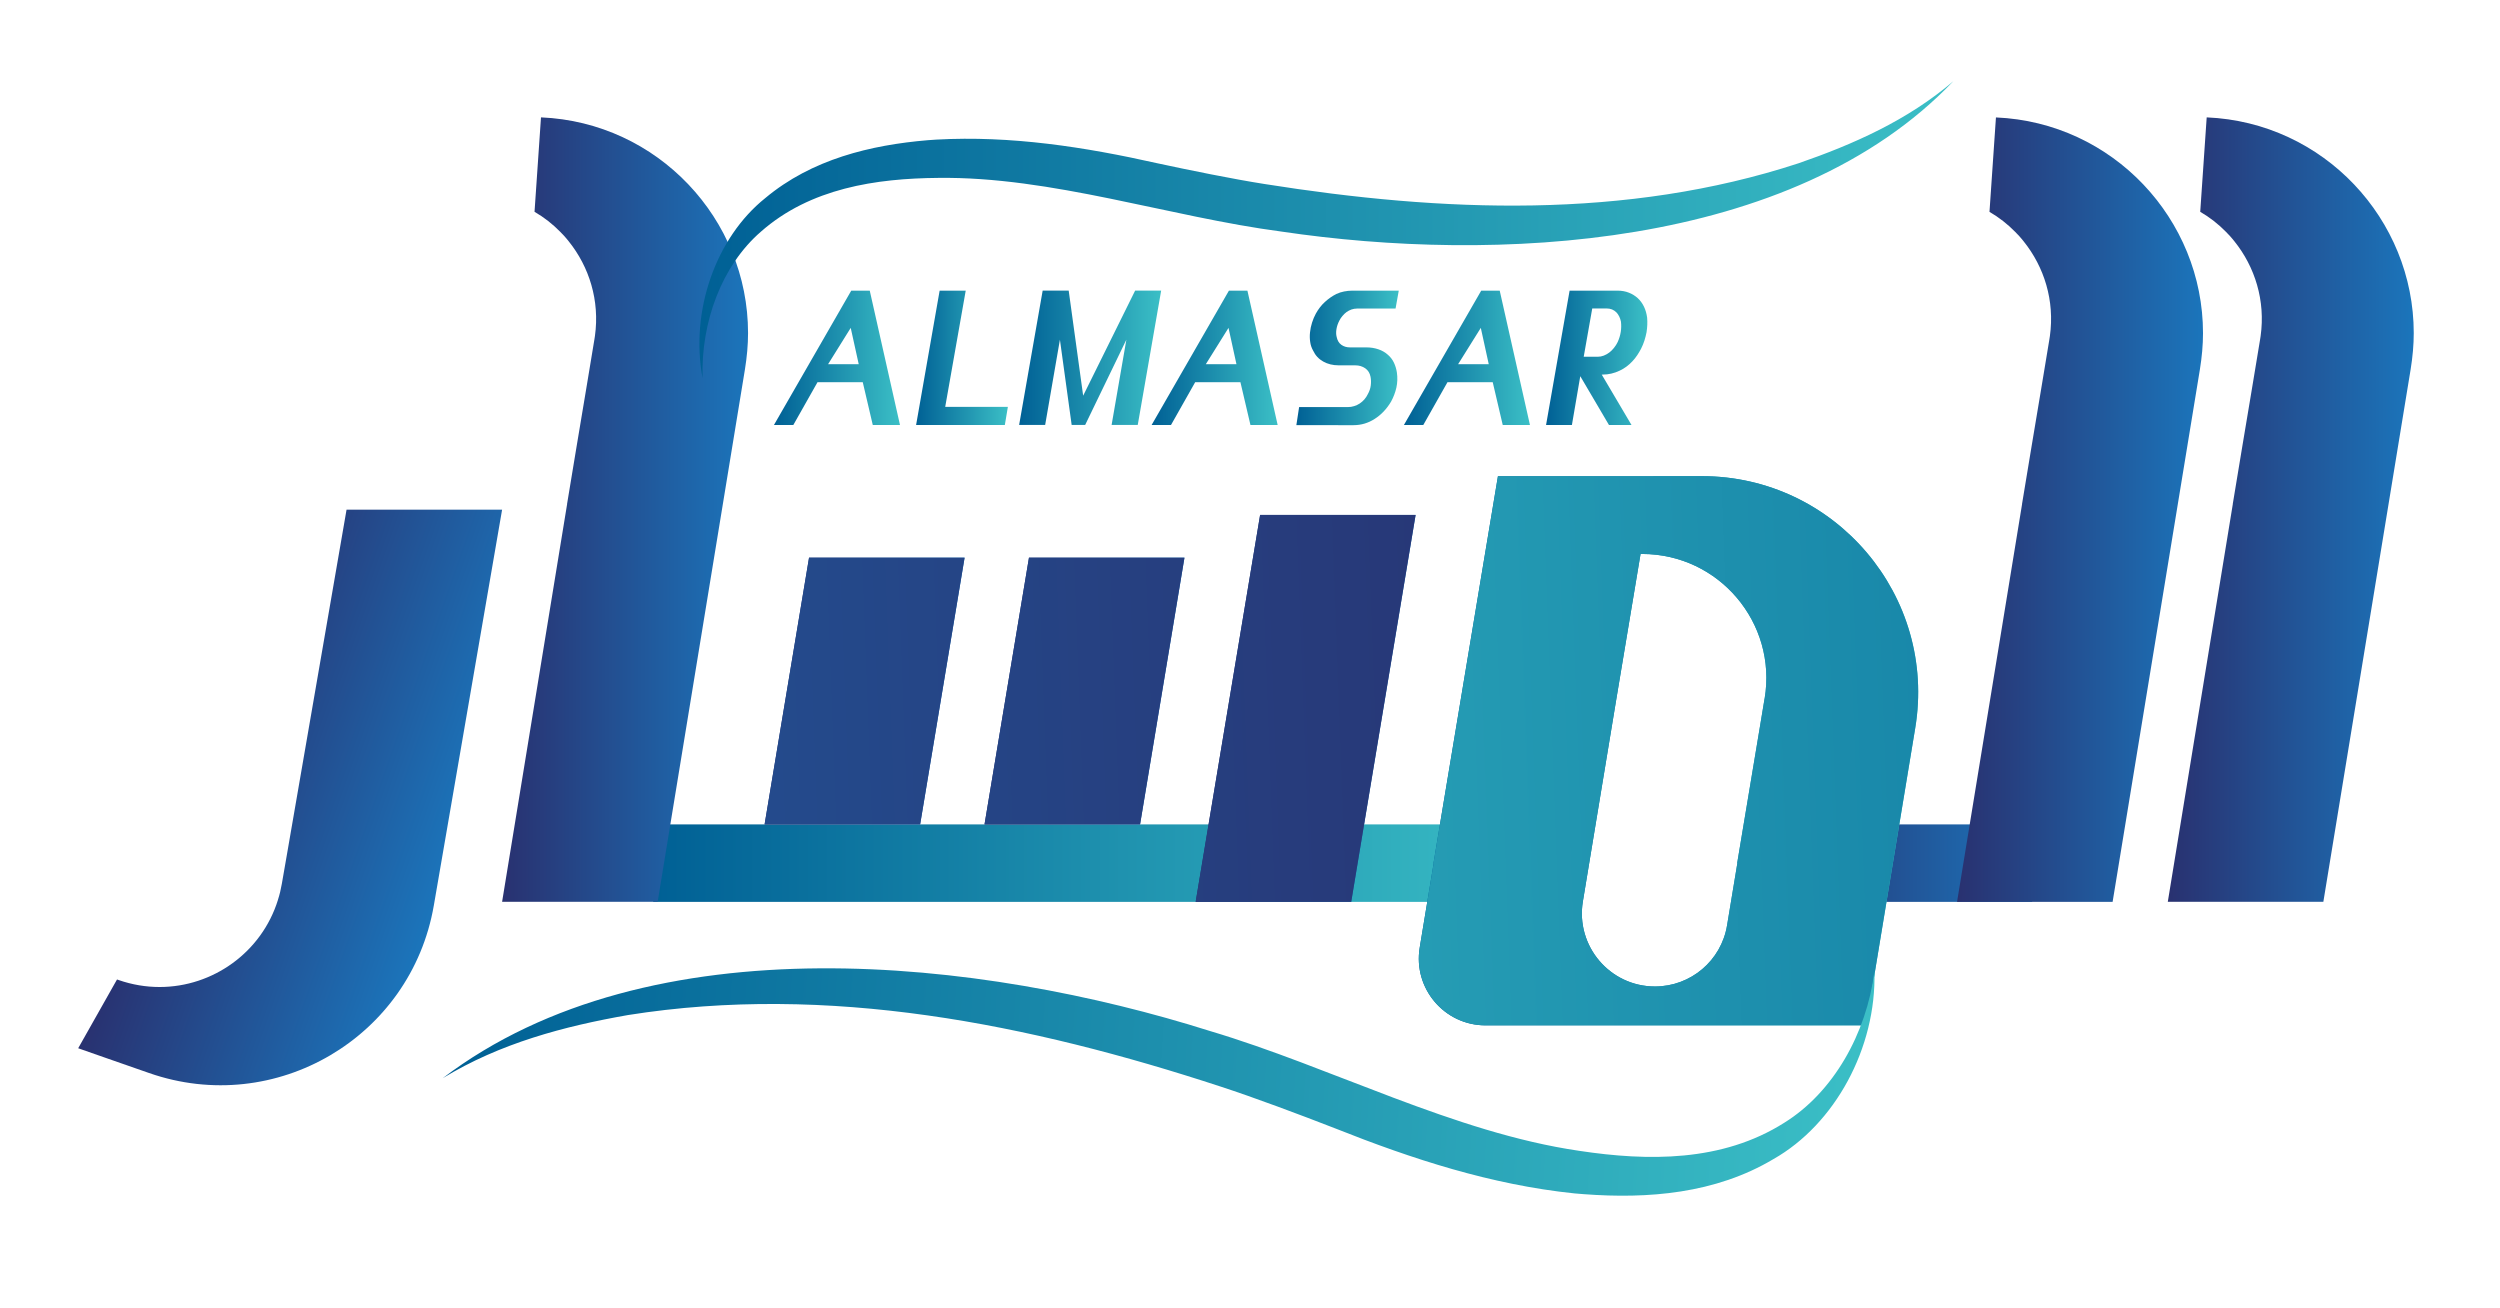
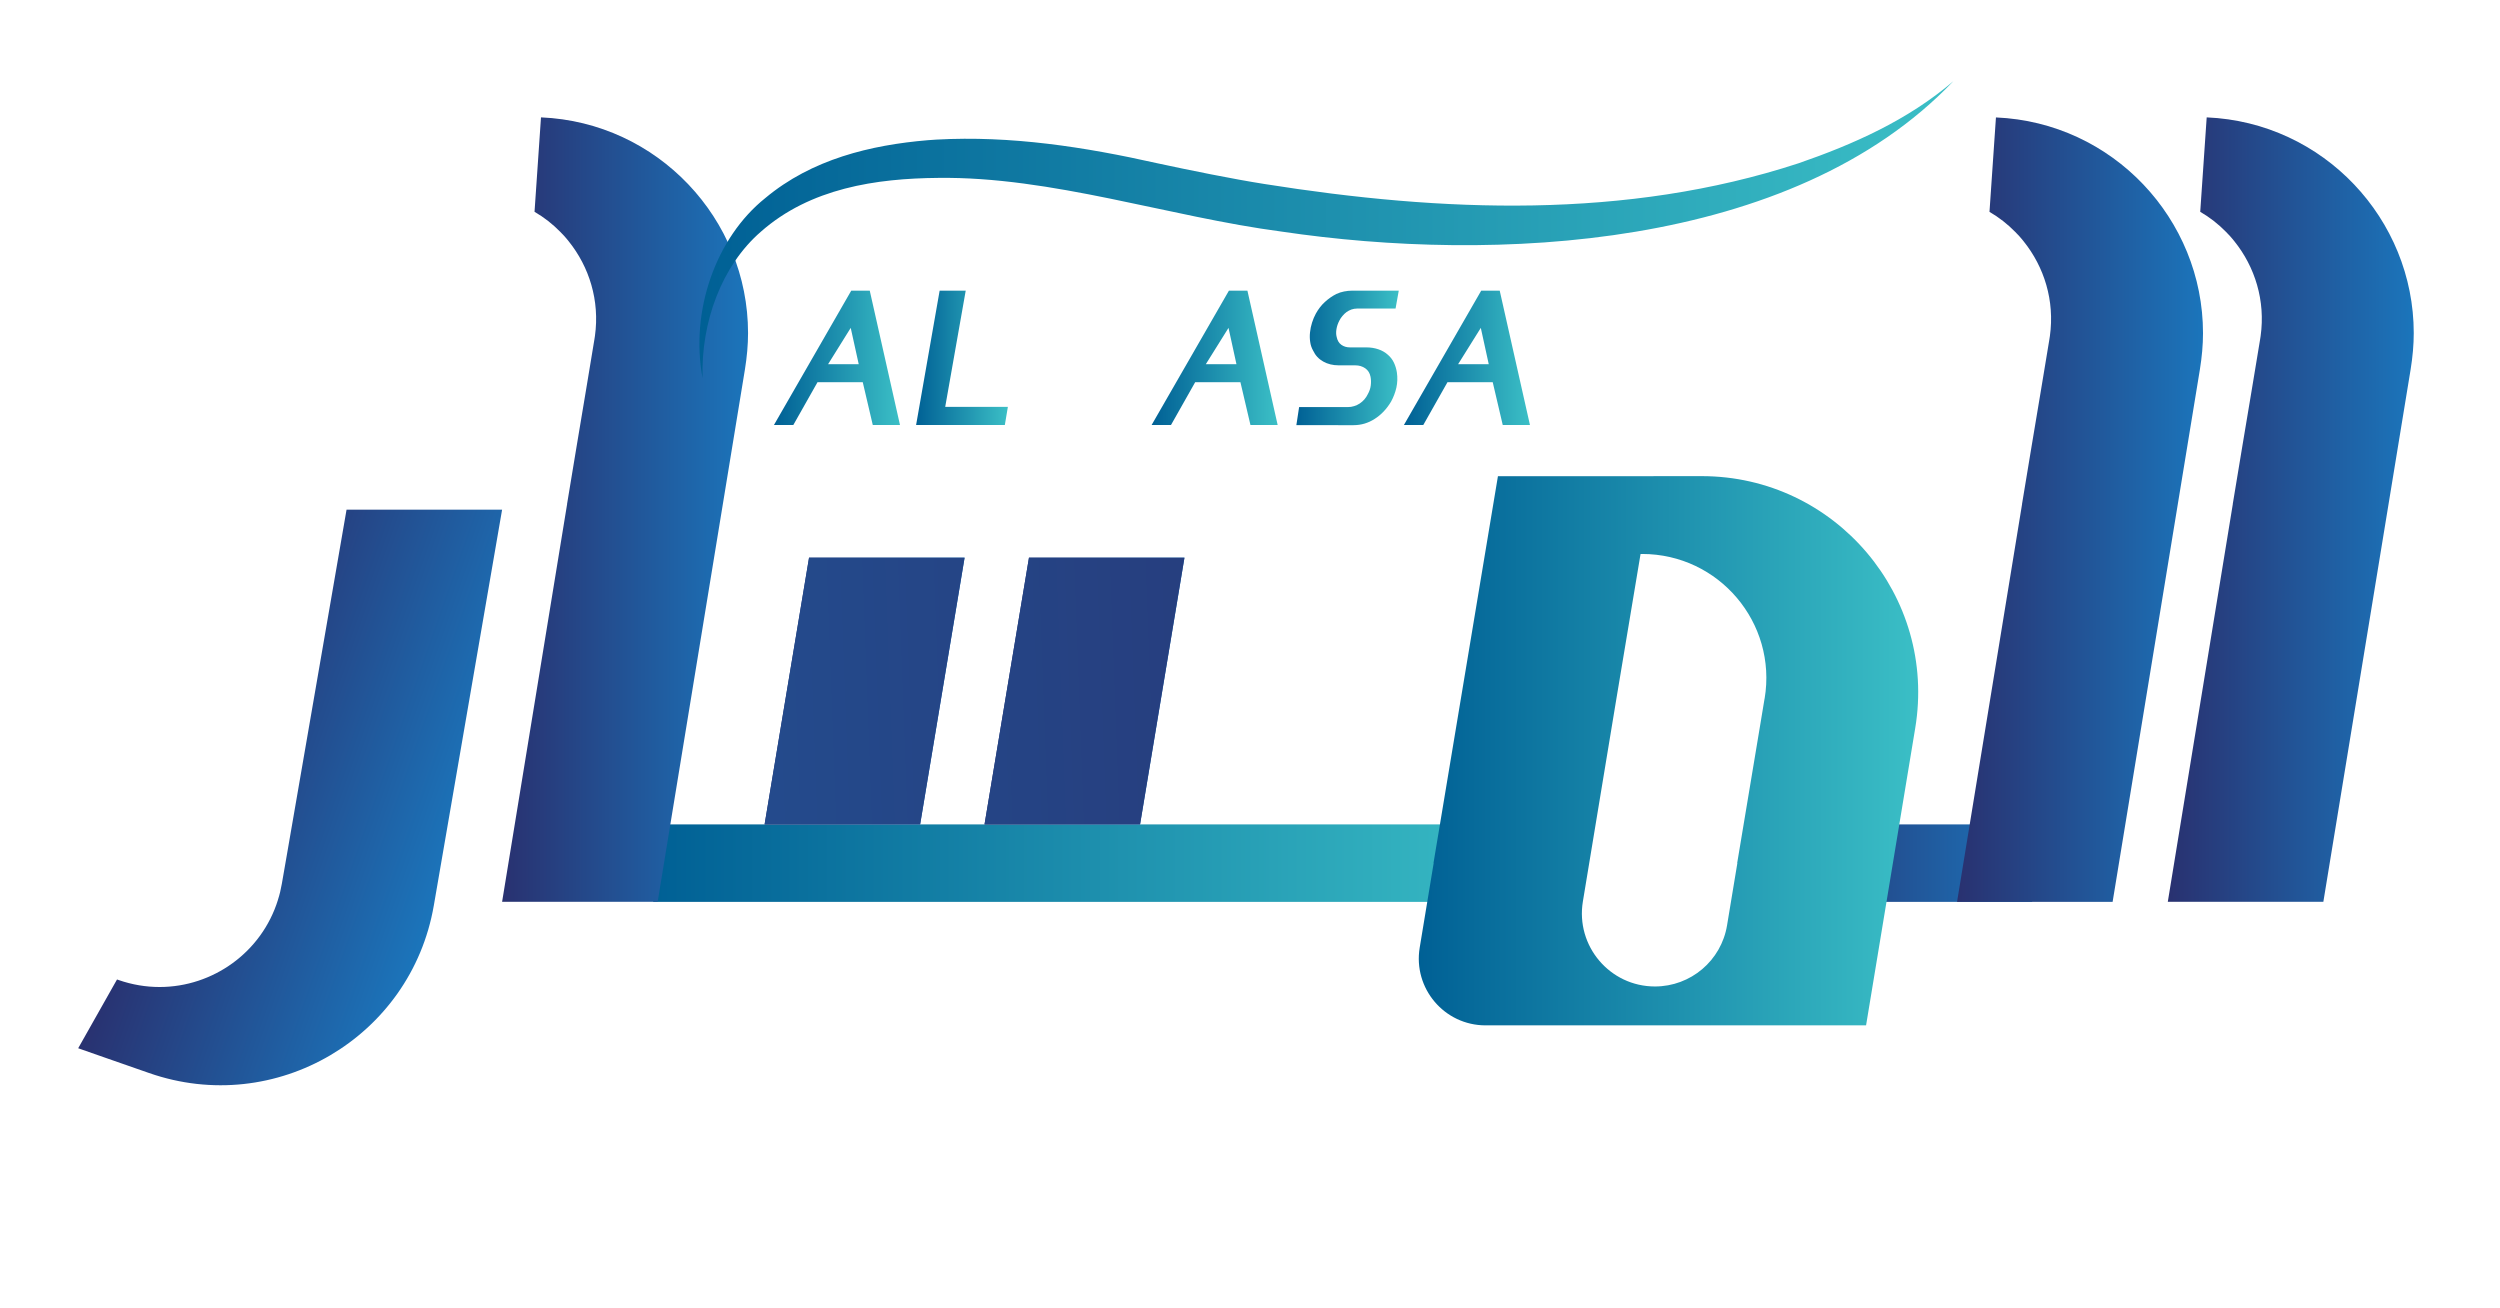
<svg xmlns="http://www.w3.org/2000/svg" xmlns:xlink="http://www.w3.org/1999/xlink" version="1.1" id="Layer_1" x="0px" y="0px" viewBox="0 0 421.73 220.59" style="enable-background:new 0 0 421.73 220.59;" xml:space="preserve">
  <style type="text/css">
	.st0{fill:url(#SVGID_1_);}
	.st1{fill:url(#SVGID_00000139256611347499280350000015745519278862220213_);}
	
		.st2{clip-path:url(#SVGID_00000097494133741626764600000012696454622183714469_);fill:url(#SVGID_00000159454359131006734350000016491408191572295342_);}
	
		.st3{clip-path:url(#SVGID_00000133522704115898423190000013717382862930154628_);fill:url(#SVGID_00000076571763775262413470000018092171283865465501_);}
	
		.st4{clip-path:url(#SVGID_00000027578323307731738920000016185822088602008245_);fill:url(#SVGID_00000030473051513215142710000010569317419692795793_);}
	.st5{fill:url(#SVGID_00000097502116377096510020000013393908984434335670_);}
	.st6{fill:url(#SVGID_00000089543577982285716700000010716949322598949544_);}
	.st7{fill:url(#SVGID_00000159438754344407571430000018166601915458990241_);}
	.st8{fill:url(#SVGID_00000023978007722287169210000004769741229091669948_);}
	.st9{fill:url(#SVGID_00000077294028801064932490000014668423907502896267_);}
	.st10{fill:url(#SVGID_00000005246772505702979890000017932664756151690369_);}
	.st11{fill:url(#SVGID_00000156579489649082002820000015678079386512610984_);}
	
		.st12{clip-path:url(#SVGID_00000085935277490340188230000012165955013272424598_);fill:url(#SVGID_00000017488673508202378170000003405355153448135319_);}
	.st13{fill:url(#SVGID_00000077304287411874675220000004015675186917696696_);}
	.st14{fill:url(#SVGID_00000097498930008769458950000014313468583293780116_);}
	.st15{fill:url(#SVGID_00000140720799849731907090000011238337401967941024_);}
	.st16{fill:#585B5C;}
	.st17{fill:url(#SVGID_00000079460936335961807320000015747016083657841552_);}
	
		.st18{clip-path:url(#SVGID_00000081623404536436520620000017032085420288764296_);fill:url(#SVGID_00000145016262039576917060000000271041466413479604_);}
	.st19{fill:url(#SVGID_00000110459033799550300560000010265438360077432464_);}
</style>
  <linearGradient id="SVGID_1_" gradientUnits="userSpaceOnUse" x1="110.19" y1="145.606" x2="260.808" y2="145.606">
    <stop offset="0" style="stop-color:#006095" />
    <stop offset="1.385230e-07" style="stop-color:#006095" />
    <stop offset="1" style="stop-color:#3BBFC6" />
    <stop offset="1" style="stop-color:#3BBFC6" />
  </linearGradient>
  <rect x="110.19" y="139.07" class="st0" width="150.62" height="13.07" />
  <linearGradient id="SVGID_00000023975464127620283100000005996338294540152999_" gradientUnits="userSpaceOnUse" x1="297.967" y1="145.606" x2="342.803" y2="145.606">
    <stop offset="0" style="stop-color:#293170" />
    <stop offset="1" style="stop-color:#1B75BB" />
    <stop offset="1" style="stop-color:#1B75BB" />
  </linearGradient>
  <rect x="297.97" y="139.07" style="fill:url(#SVGID_00000023975464127620283100000005996338294540152999_);" width="44.84" height="13.07" />
  <g>
    <defs>
-       <polygon id="SVGID_00000117664688408639813180000013078296038441603986_" points="212.57,86.87 201.7,152.13 227.94,152.13     238.8,86.87   " />
-     </defs>
+       </defs>
    <linearGradient id="SVGID_00000062890599621684454750000017609808318444918205_" gradientUnits="userSpaceOnUse" x1="201.697" y1="119.504" x2="238.804" y2="119.504">
      <stop offset="0" style="stop-color:#293170" />
      <stop offset="1" style="stop-color:#1B75BB" />
      <stop offset="1" style="stop-color:#1B75BB" />
    </linearGradient>
    <use xlink:href="#SVGID_00000117664688408639813180000013078296038441603986_" style="overflow:visible;fill:url(#SVGID_00000062890599621684454750000017609808318444918205_);" />
    <clipPath id="SVGID_00000165912893279582012600000000041675221296679607_">
      <use xlink:href="#SVGID_00000117664688408639813180000013078296038441603986_" style="overflow:visible;" />
    </clipPath>
    <linearGradient id="SVGID_00000145751118400490191410000014724119736825523642_" gradientUnits="userSpaceOnUse" x1="-206.971" y1="575.14" x2="-205.971" y2="575.14" gradientTransform="matrix(-405.085 9.796 9.796 405.085 -89194.023 -230834.688)">
      <stop offset="0" style="stop-color:#293170" />
      <stop offset="1" style="stop-color:#1B75BB" />
      <stop offset="1" style="stop-color:#1B75BB" />
    </linearGradient>
    <polygon style="clip-path:url(#SVGID_00000165912893279582012600000000041675221296679607_);fill:url(#SVGID_00000145751118400490191410000014724119736825523642_);" points="   240.38,152.1 201.72,153.03 200.12,86.91 238.78,85.98  " />
  </g>
  <g>
    <defs>
      <polygon id="SVGID_00000026154440131442856250000018339372976366794392_" points="136.48,94.07 128.98,139.07 155.22,139.07     162.72,94.07   " />
    </defs>
    <linearGradient id="SVGID_00000141432631995547725250000015893541221567320708_" gradientUnits="userSpaceOnUse" x1="128.981" y1="116.57" x2="162.716" y2="116.57">
      <stop offset="0" style="stop-color:#293170" />
      <stop offset="1" style="stop-color:#1B75BB" />
      <stop offset="1" style="stop-color:#1B75BB" />
    </linearGradient>
    <use xlink:href="#SVGID_00000026154440131442856250000018339372976366794392_" style="overflow:visible;fill:url(#SVGID_00000141432631995547725250000015893541221567320708_);" />
    <clipPath id="SVGID_00000050642002426967924940000006563014426957106319_">
      <use xlink:href="#SVGID_00000026154440131442856250000018339372976366794392_" style="overflow:visible;" />
    </clipPath>
    <linearGradient id="SVGID_00000021119022327554058400000009637598071526057603_" gradientUnits="userSpaceOnUse" x1="-206.971" y1="575.141" x2="-205.971" y2="575.141" gradientTransform="matrix(-405.085 9.796 9.796 405.085 -89196.18 -230840)">
      <stop offset="0" style="stop-color:#293170" />
      <stop offset="1" style="stop-color:#1B75BB" />
      <stop offset="1" style="stop-color:#1B75BB" />
    </linearGradient>
    <polygon style="clip-path:url(#SVGID_00000050642002426967924940000006563014426957106319_);fill:url(#SVGID_00000021119022327554058400000009637598071526057603_);" points="   163.8,139.04 129,139.89 127.89,94.1 162.7,93.25  " />
  </g>
  <g>
    <defs>
      <polygon id="SVGID_00000043456584750629761110000016117282144596972929_" points="173.58,94.07 166.08,139.07 192.32,139.07     199.81,94.07   " />
    </defs>
    <linearGradient id="SVGID_00000076601201464369091650000003407230431191660419_" gradientUnits="userSpaceOnUse" x1="166.079" y1="116.57" x2="199.814" y2="116.57">
      <stop offset="0" style="stop-color:#293170" />
      <stop offset="1" style="stop-color:#1B75BB" />
      <stop offset="1" style="stop-color:#1B75BB" />
    </linearGradient>
    <use xlink:href="#SVGID_00000043456584750629761110000016117282144596972929_" style="overflow:visible;fill:url(#SVGID_00000076601201464369091650000003407230431191660419_);" />
    <clipPath id="SVGID_00000031925316398621348470000007817507396780070046_">
      <use xlink:href="#SVGID_00000043456584750629761110000016117282144596972929_" style="overflow:visible;" />
    </clipPath>
    <linearGradient id="SVGID_00000075874335328718394530000007539835085323493760_" gradientUnits="userSpaceOnUse" x1="-206.971" y1="575.141" x2="-205.971" y2="575.141" gradientTransform="matrix(-405.085 9.796 9.796 405.085 -89196.156 -230839.094)">
      <stop offset="0" style="stop-color:#293170" />
      <stop offset="1" style="stop-color:#1B75BB" />
      <stop offset="1" style="stop-color:#1B75BB" />
    </linearGradient>
    <polygon style="clip-path:url(#SVGID_00000031925316398621348470000007817507396780070046_);fill:url(#SVGID_00000075874335328718394530000007539835085323493760_);" points="   200.9,139.04 166.1,139.89 164.99,94.1 199.79,93.25  " />
  </g>
  <g>
    <linearGradient id="SVGID_00000021116521329254030910000000076659911837853344_" gradientUnits="userSpaceOnUse" x1="130.56" y1="60.357" x2="151.814" y2="60.357">
      <stop offset="0" style="stop-color:#006095" />
      <stop offset="1.385230e-07" style="stop-color:#006095" />
      <stop offset="1" style="stop-color:#3BBFC6" />
      <stop offset="1" style="stop-color:#3BBFC6" />
    </linearGradient>
    <path style="fill:url(#SVGID_00000021116521329254030910000000076659911837853344_);" d="M130.56,71.69l13.04-22.66h3.12l5.1,22.66   h-4.59l-1.69-7.22h-7.63l-4.08,7.22H130.56z M139.69,61.44h5.17l-1.35-6.13L139.69,61.44z" />
    <linearGradient id="SVGID_00000181069877376645538960000001322989243936963248_" gradientUnits="userSpaceOnUse" x1="154.536" y1="60.357" x2="170.017" y2="60.357">
      <stop offset="0" style="stop-color:#006095" />
      <stop offset="1.385230e-07" style="stop-color:#006095" />
      <stop offset="1" style="stop-color:#3BBFC6" />
      <stop offset="1" style="stop-color:#3BBFC6" />
    </linearGradient>
    <path style="fill:url(#SVGID_00000181069877376645538960000001322989243936963248_);" d="M170.02,68.64l-0.51,3.05h-14.97   l3.97-22.66h4.4l-3.46,19.61H170.02z" />
    <linearGradient id="SVGID_00000053512475284960795670000009962276241228722351_" gradientUnits="userSpaceOnUse" x1="171.904" y1="60.357" x2="195.881" y2="60.357">
      <stop offset="0" style="stop-color:#006095" />
      <stop offset="1.385230e-07" style="stop-color:#006095" />
      <stop offset="1" style="stop-color:#3BBFC6" />
      <stop offset="1" style="stop-color:#3BBFC6" />
    </linearGradient>
-     <path style="fill:url(#SVGID_00000053512475284960795670000009962276241228722351_);" d="M195.88,49.02l-3.95,22.66h-4.41   l2.49-14.38l-6.95,14.38h-2.28l-1.98-14.38l-2.49,14.38h-4.39l3.97-22.66h4.39l2.44,17.73l8.77-17.73H195.88z" />
    <linearGradient id="SVGID_00000042734953089080493340000004554129724888396698_" gradientUnits="userSpaceOnUse" x1="194.274" y1="60.357" x2="215.528" y2="60.357">
      <stop offset="0" style="stop-color:#006095" />
      <stop offset="1.385230e-07" style="stop-color:#006095" />
      <stop offset="1" style="stop-color:#3BBFC6" />
      <stop offset="1" style="stop-color:#3BBFC6" />
    </linearGradient>
    <path style="fill:url(#SVGID_00000042734953089080493340000004554129724888396698_);" d="M194.27,71.69l13.04-22.66h3.12l5.1,22.66   h-4.59l-1.69-7.22h-7.63l-4.08,7.22H194.27z M203.41,61.44h5.17l-1.34-6.13L203.41,61.44z" />
    <linearGradient id="SVGID_00000132066073011112634900000006939240047335861134_" gradientUnits="userSpaceOnUse" x1="218.693" y1="60.357" x2="235.946" y2="60.357">
      <stop offset="0" style="stop-color:#006095" />
      <stop offset="1.385230e-07" style="stop-color:#006095" />
      <stop offset="1" style="stop-color:#3BBFC6" />
      <stop offset="1" style="stop-color:#3BBFC6" />
    </linearGradient>
    <path style="fill:url(#SVGID_00000132066073011112634900000006939240047335861134_);" d="M218.69,71.69l0.46-3.02h8.23   c0.36,0,0.71-0.05,1.05-0.16c0.34-0.1,0.65-0.25,0.94-0.44c0.29-0.19,0.55-0.42,0.79-0.69c0.23-0.27,0.43-0.57,0.58-0.89   c0.27-0.48,0.44-0.98,0.5-1.48c0.06-0.51,0.05-0.99-0.04-1.45c-0.12-0.62-0.42-1.1-0.89-1.43c-0.48-0.33-1.04-0.5-1.68-0.5h-2.79   c-0.98,0-1.86-0.21-2.62-0.64c-0.77-0.43-1.33-1.04-1.71-1.85c-0.25-0.44-0.42-0.92-0.49-1.45c-0.08-0.53-0.09-1.07-0.03-1.62   c0.05-0.55,0.17-1.09,0.34-1.64c0.17-0.55,0.39-1.06,0.65-1.54c0.42-0.75,0.92-1.41,1.53-1.96c0.6-0.55,1.25-1,1.93-1.34   c0.4-0.19,0.83-0.33,1.29-0.42c0.45-0.09,0.91-0.14,1.37-0.14h7.86l-0.54,3.02h-6.51c-0.33,0-0.64,0.06-0.94,0.16   c-0.3,0.11-0.58,0.26-0.83,0.44c-0.25,0.19-0.48,0.4-0.69,0.66c-0.21,0.25-0.38,0.51-0.52,0.79c-0.24,0.46-0.4,0.93-0.48,1.42   c-0.08,0.49-0.07,0.92,0.03,1.3c0.12,0.6,0.38,1.05,0.79,1.34c0.4,0.29,0.89,0.44,1.46,0.44h2.79c0.71,0,1.38,0.11,2,0.32   c0.62,0.21,1.16,0.52,1.61,0.93c0.44,0.38,0.78,0.83,1.02,1.34c0.24,0.51,0.4,1.05,0.49,1.62c0.13,0.89,0.1,1.74-0.08,2.57   c-0.19,0.83-0.49,1.62-0.9,2.37c-0.74,1.24-1.66,2.21-2.76,2.91c-1.1,0.71-2.29,1.06-3.58,1.06H218.69z" />
    <linearGradient id="SVGID_00000108292865333856797960000001388570871824217781_" gradientUnits="userSpaceOnUse" x1="236.832" y1="60.357" x2="258.086" y2="60.357">
      <stop offset="0" style="stop-color:#006095" />
      <stop offset="1.385230e-07" style="stop-color:#006095" />
      <stop offset="1" style="stop-color:#3BBFC6" />
      <stop offset="1" style="stop-color:#3BBFC6" />
    </linearGradient>
    <path style="fill:url(#SVGID_00000108292865333856797960000001388570871824217781_);" d="M236.83,71.69l13.04-22.66h3.12l5.1,22.66   h-4.59l-1.69-7.22h-7.63l-4.08,7.22H236.83z M245.97,61.44h5.17l-1.34-6.13L245.97,61.44z" />
    <linearGradient id="SVGID_00000153675980668161275430000017777934446519601805_" gradientUnits="userSpaceOnUse" x1="260.808" y1="60.357" x2="277.897" y2="60.357">
      <stop offset="0" style="stop-color:#006095" />
      <stop offset="1.385230e-07" style="stop-color:#006095" />
      <stop offset="1" style="stop-color:#3BBFC6" />
      <stop offset="1" style="stop-color:#3BBFC6" />
    </linearGradient>
-     <path style="fill:url(#SVGID_00000153675980668161275430000017777934446519601805_);" d="M275.22,71.69h-3.8l-4.84-8.23l-1.41,8.23   h-4.36l3.97-22.66h8.08c0.7,0,1.34,0.11,1.91,0.34c0.57,0.22,1.08,0.54,1.51,0.93c0.43,0.4,0.78,0.88,1.05,1.44   c0.27,0.56,0.44,1.18,0.53,1.85c0.07,0.8,0.03,1.62-0.1,2.46c-0.09,0.47-0.21,0.94-0.36,1.41c-0.15,0.47-0.34,0.93-0.57,1.38   c-0.19,0.36-0.4,0.72-0.64,1.08c-0.24,0.36-0.51,0.7-0.81,1.02c-0.3,0.32-0.63,0.62-0.99,0.89c-0.36,0.27-0.74,0.5-1.15,0.69   c-0.93,0.45-1.89,0.67-2.89,0.67h-0.15L275.22,71.69z M267.16,60.18h2.38c0.34,0,0.67-0.06,1-0.19c0.33-0.13,0.64-0.3,0.93-0.52   s0.56-0.48,0.8-0.79c0.25-0.31,0.46-0.64,0.63-1c0.25-0.56,0.42-1.12,0.51-1.7c0.09-0.57,0.1-1.15,0.03-1.73   c-0.06-0.31-0.16-0.59-0.29-0.86c-0.13-0.27-0.29-0.5-0.49-0.71c-0.2-0.2-0.44-0.36-0.72-0.48c-0.28-0.11-0.6-0.17-0.96-0.17h-2.38   L267.16,60.18z" />
  </g>
  <g>
    <defs>
      <path id="SVGID_00000104697651010688190810000016634122932296880270_" d="M276.75,93.45h0.27c12.94,0,22.79,11.62,20.66,24.39    h-0.01l-0.83,5.01l-3.79,22.74h0.03l-1.74,10.51c-0.98,5.95-6.13,10.31-12.16,10.31h0c-7.61,0-13.4-6.83-12.16-14.34l5.66-34.24h0    L276.75,93.45z M278.93,80.33h-11.27h-14.97l-10.87,65.26h0.03l-2.36,14.28c-1.13,6.86,4.16,13.1,11.11,13.1h0h12.96h24.99h11.98    h14.26l8.29-50.13c3.71-22.26-13.46-42.52-36.02-42.52H278.93z" />
    </defs>
    <linearGradient id="SVGID_00000080905029905736145710000016159113225713007270_" gradientUnits="userSpaceOnUse" x1="239.342" y1="126.654" x2="323.586" y2="126.654">
      <stop offset="0" style="stop-color:#006095" />
      <stop offset="1.385230e-07" style="stop-color:#006095" />
      <stop offset="1" style="stop-color:#3BBFC6" />
      <stop offset="1" style="stop-color:#3BBFC6" />
    </linearGradient>
    <use xlink:href="#SVGID_00000104697651010688190810000016634122932296880270_" style="overflow:visible;fill:url(#SVGID_00000080905029905736145710000016159113225713007270_);" />
    <clipPath id="SVGID_00000044878643266355899070000003394863867705191314_">
      <use xlink:href="#SVGID_00000104697651010688190810000016634122932296880270_" style="overflow:visible;" />
    </clipPath>
    <linearGradient id="SVGID_00000153701895001311494500000011419544134156704412_" gradientUnits="userSpaceOnUse" x1="-207.494" y1="575.17" x2="-206.494" y2="575.17" gradientTransform="matrix(-405.085 9.796 9.796 405.085 -89194.109 -230838.281)">
      <stop offset="0" style="stop-color:#006095" />
      <stop offset="1.385230e-07" style="stop-color:#006095" />
      <stop offset="1" style="stop-color:#3BBFC6" />
      <stop offset="1" style="stop-color:#3BBFC6" />
    </linearGradient>
-     <polygon style="clip-path:url(#SVGID_00000044878643266355899070000003394863867705191314_);fill:url(#SVGID_00000153701895001311494500000011419544134156704412_);" points="   329.03,172.92 237.38,175.14 235.09,80.39 326.74,78.17  " />
  </g>
  <linearGradient id="SVGID_00000107547005522278453640000015080935389157901229_" gradientUnits="userSpaceOnUse" x1="330.143" y1="85.976" x2="371.633" y2="85.976">
    <stop offset="0" style="stop-color:#293170" />
    <stop offset="1" style="stop-color:#1B75BB" />
    <stop offset="1" style="stop-color:#1B75BB" />
  </linearGradient>
  <path style="fill:url(#SVGID_00000107547005522278453640000015080935389157901229_);" d="M371.63,56.2c0,2-0.19,4.04-0.52,6.09  l-14.73,89.85h-26.24l10.97-67.11h-0.01l1.63-9.85l1.52-9.09l0.63-3.8l0.83-5.02c0.03-0.19,0.06-0.39,0.09-0.58  c0.83-5.98-0.96-11.66-4.43-15.98c-0.25-0.3-0.48-0.6-0.75-0.89c-0.21-0.23-0.44-0.47-0.67-0.7c-1.28-1.31-2.74-2.45-4.34-3.38  l1.09-15.93C356.42,20.65,371.63,36.99,371.63,56.2z" />
  <linearGradient id="SVGID_00000044876510804878527730000010414124093048107183_" gradientUnits="userSpaceOnUse" x1="365.686" y1="85.969" x2="407.176" y2="85.969">
    <stop offset="0" style="stop-color:#293170" />
    <stop offset="1" style="stop-color:#1B75BB" />
    <stop offset="1" style="stop-color:#1B75BB" />
  </linearGradient>
  <path style="fill:url(#SVGID_00000044876510804878527730000010414124093048107183_);" d="M407.18,56.19c0,2-0.19,4.04-0.52,6.09  l-14.73,89.85h-26.24l10.97-67.11h-0.01l1.63-9.85l1.52-9.09l0.63-3.8l0.83-5.02c0.03-0.19,0.06-0.39,0.09-0.58  c0.83-5.98-0.96-11.66-4.43-15.98c-0.25-0.3-0.48-0.6-0.75-0.89c-0.21-0.23-0.44-0.47-0.67-0.7c-1.28-1.31-2.74-2.45-4.34-3.38  l1.09-15.93C391.97,20.64,407.18,36.98,407.18,56.19z" />
  <linearGradient id="SVGID_00000161624316230004367370000005372029866110422937_" gradientUnits="userSpaceOnUse" x1="84.7" y1="85.969" x2="126.19" y2="85.969">
    <stop offset="0" style="stop-color:#293170" />
    <stop offset="1" style="stop-color:#1B75BB" />
    <stop offset="1" style="stop-color:#1B75BB" />
  </linearGradient>
  <path style="fill:url(#SVGID_00000161624316230004367370000005372029866110422937_);" d="M126.19,56.19c0,2-0.19,4.04-0.52,6.09  l-14.73,89.85H84.7l10.97-67.11h-0.01l1.63-9.85l1.52-9.09l0.63-3.8l0.83-5.02c0.03-0.19,0.06-0.39,0.09-0.58  c0.83-5.98-0.96-11.66-4.43-15.98c-0.25-0.3-0.48-0.6-0.75-0.89c-0.21-0.23-0.44-0.47-0.67-0.7c-1.28-1.31-2.74-2.45-4.34-3.38  l1.09-15.93C110.98,20.64,126.19,36.98,126.19,56.19z" />
  <path class="st16" d="M347.49,39.81c0.26,0.29,0.51,0.59,0.75,0.89C348,40.41,347.76,40.11,347.49,39.81z" />
  <linearGradient id="SVGID_00000009573676328487236170000016234776016909386915_" gradientUnits="userSpaceOnUse" x1="52.62" y1="206.184" x2="101.814" y2="206.184" gradientTransform="matrix(0.944 0.33 -0.33 0.944 49.596 -86.787)">
    <stop offset="0" style="stop-color:#293170" />
    <stop offset="1" style="stop-color:#1B75BB" />
    <stop offset="1" style="stop-color:#1B75BB" />
  </linearGradient>
  <path style="fill:url(#SVGID_00000009573676328487236170000016234776016909386915_);" d="M68.95,85.98H58.46l-9.38,54.25l-0.67,3.88  l-0.87,5c-0.16,0.92-0.37,1.81-0.65,2.67v0.02c-2.75,8.87-11,14.7-19.97,14.7c-2.29,0-4.62-0.38-6.92-1.18l-0.26-0.09l-6.55,11.6  l4.28,1.5l7.68,2.68c21.3,7.45,44.18-6.01,48.03-28.24L84.7,85.98H68.95z" />
  <g>
    <defs>
-       <path id="SVGID_00000172426615964696265980000006525343510158853015_" d="M265.62,201.32c-14.02-1.45-27.38-5.79-40.46-11    c-5.57-2.17-13.63-5.2-19.27-7.03c-32.23-10.56-66.21-17.42-99.95-12.06c-10.72,1.88-21.59,4.74-31.27,10.66    c35.12-26.71,91.15-20.07,129.43-7.97c20.53,6.11,41.18,17.14,62.33,20.22c11.53,1.74,24.07,1.91,34.56-4.74    c8.27-5.13,13.86-15.02,15.21-25.51c0.36,12.89-6.68,25.77-17.02,31.63c-9.81,5.86-21.2,6.74-31.97,5.93    C266.69,201.41,266.16,201.37,265.62,201.32" />
-     </defs>
+       </defs>
    <clipPath id="SVGID_00000152977305641093996040000004568231050970775993_">
      <use xlink:href="#SVGID_00000172426615964696265980000006525343510158853015_" style="overflow:visible;" />
    </clipPath>
    <linearGradient id="SVGID_00000127731259636933345290000016948804441250721184_" gradientUnits="userSpaceOnUse" x1="-209.096" y1="574.506" x2="-208.096" y2="574.506" gradientTransform="matrix(239.038 17.844 -17.844 239.038 60309.125 -133430.969)">
      <stop offset="0" style="stop-color:#006095" />
      <stop offset="1.385230e-07" style="stop-color:#006095" />
      <stop offset="1" style="stop-color:#3BBFC6" />
      <stop offset="1" style="stop-color:#3BBFC6" />
    </linearGradient>
    <polygon style="clip-path:url(#SVGID_00000152977305641093996040000004568231050970775993_);fill:url(#SVGID_00000127731259636933345290000016948804441250721184_);" points="   74.3,187.05 314.47,204.98 317.53,163.99 77.36,146.06  " />
  </g>
  <linearGradient id="SVGID_00000067959247576273128150000012197249960076415617_" gradientUnits="userSpaceOnUse" x1="117.978" y1="38.755" x2="329.51" y2="38.755">
    <stop offset="0" style="stop-color:#006095" />
    <stop offset="1.385230e-07" style="stop-color:#006095" />
    <stop offset="1" style="stop-color:#3BBFC6" />
    <stop offset="1" style="stop-color:#3BBFC6" />
  </linearGradient>
  <path style="fill:url(#SVGID_00000067959247576273128150000012197249960076415617_);" d="M157.95,23.55c12.6-0.7,25.03,1.24,37.33,4  c5.23,1.13,12.79,2.67,18.03,3.49c29.99,4.77,61,6.03,90.07-3.49c9.21-3.18,18.42-7.25,26.13-13.85  c-27.27,28.58-77.74,30.65-113.3,25.37c-19.01-2.5-38.83-9.32-57.97-9.06c-10.44,0.09-21.55,1.72-29.89,9.08  c-6.58,5.7-10.13,15.24-9.83,24.71c-2.14-11.35,2.26-23.73,10.57-30.38c7.85-6.57,17.79-8.96,27.43-9.77  C156.99,23.62,157.47,23.58,157.95,23.55" />
</svg>